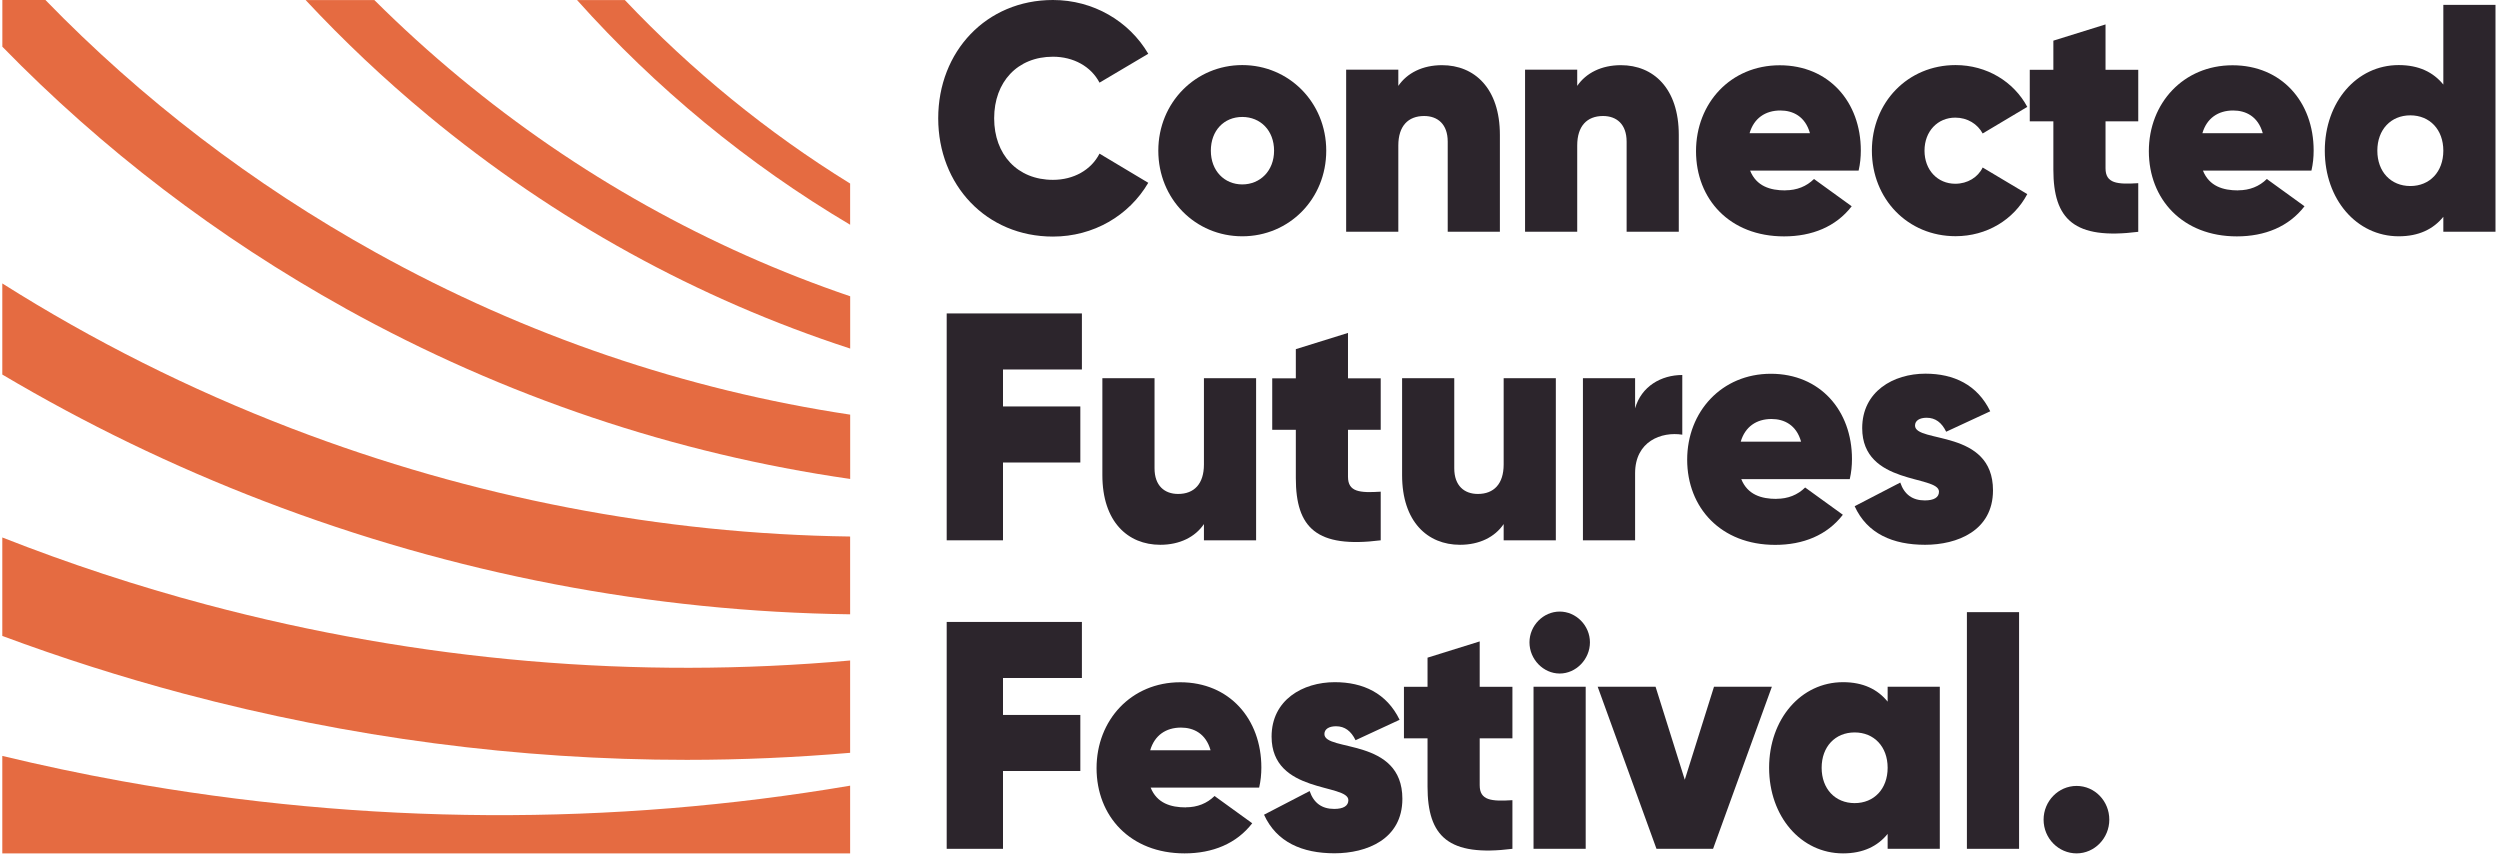
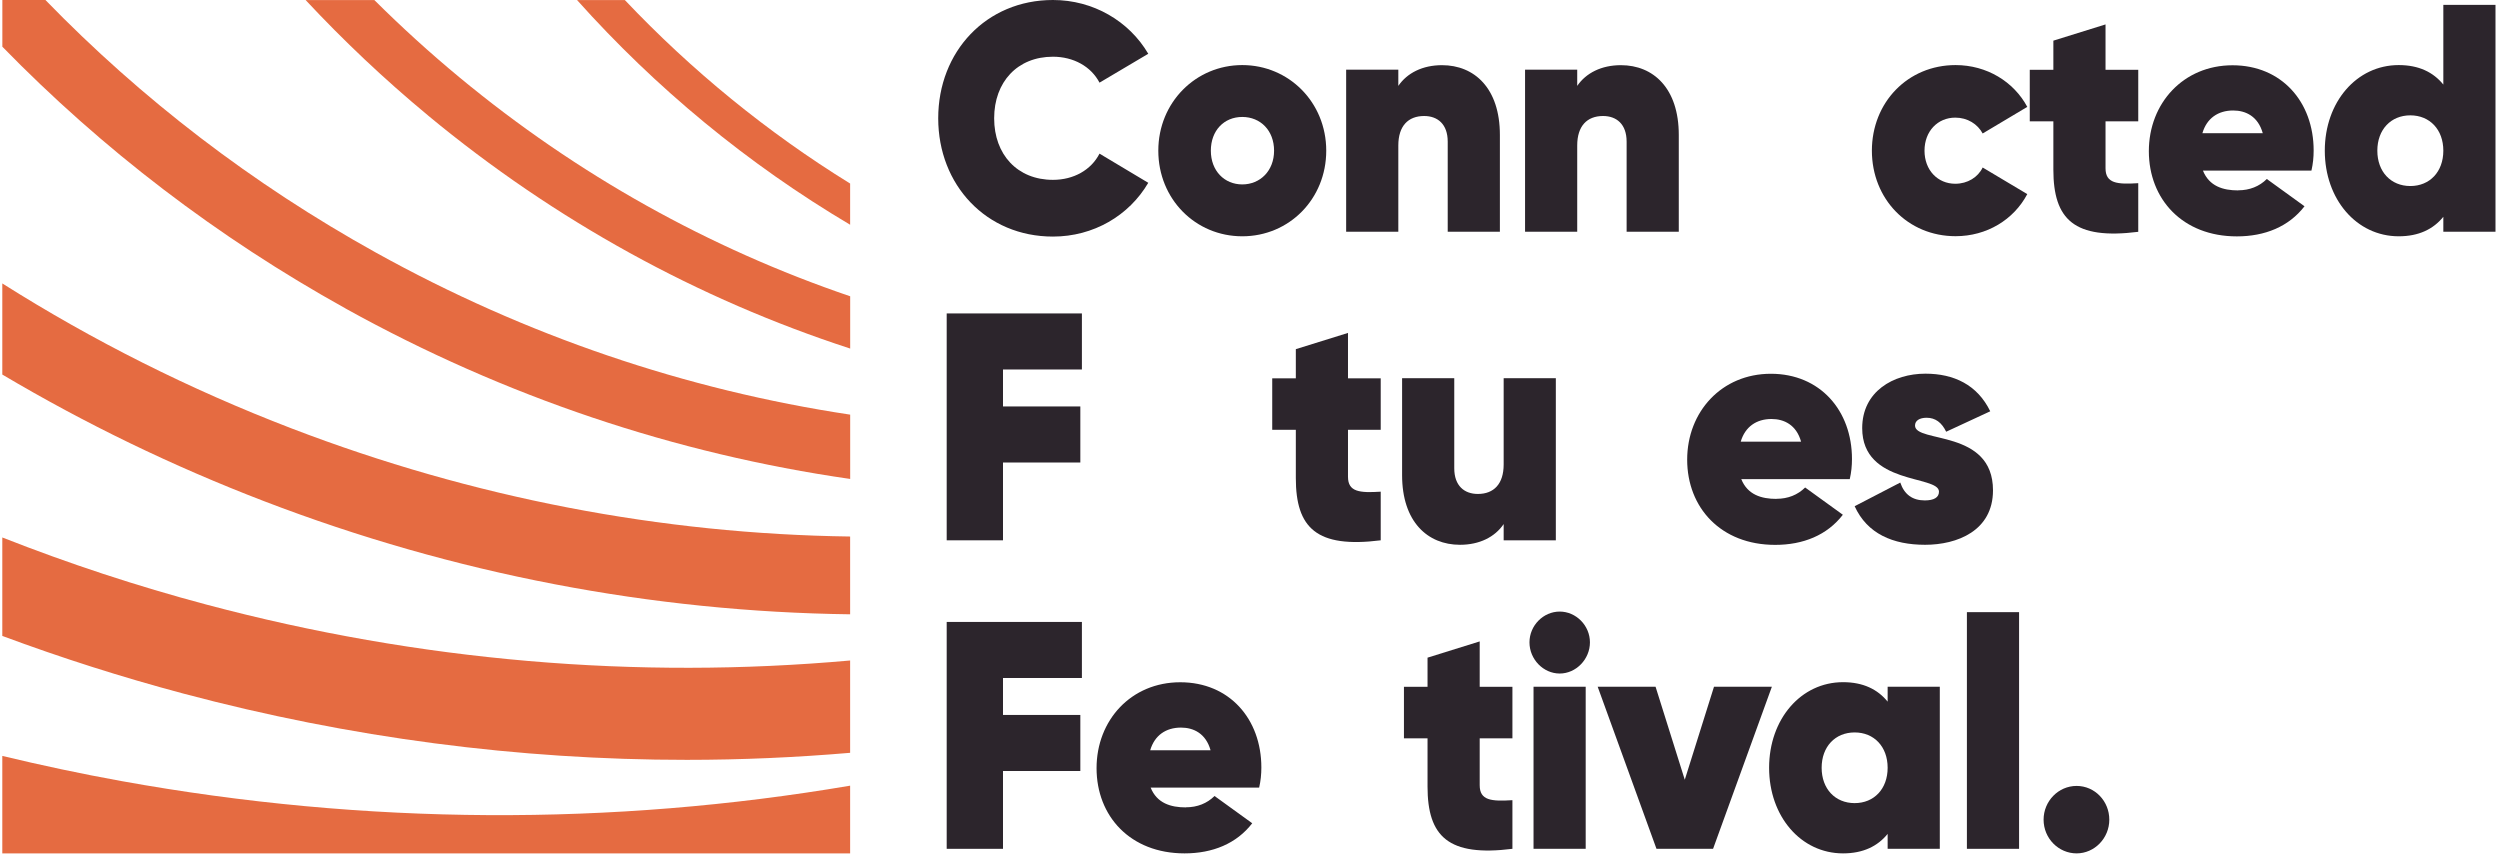
<svg xmlns="http://www.w3.org/2000/svg" width="284" height="97" viewBox="0 0 284 97" fill="none">
  <path d="M96.575 25.531V20.851C87.127 15.013 78.537 7.984 70.984 0.006H65.552C74.474 9.981 84.917 18.621 96.575 25.531Z" fill="#E56B41" />
  <path d="M39.257 35.047C57.342 45.076 76.724 51.552 96.581 54.408V47.104C77.927 44.295 59.729 38.142 42.728 28.709C28.677 20.916 16.072 11.239 5.16 0H0.267V5.307C11.605 16.933 24.691 26.962 39.257 35.041V35.047Z" fill="#E56B41" />
  <path d="M23.476 68.688C15.539 66.577 7.796 64.019 0.261 61.056V72.241C6.967 74.734 13.826 76.922 20.822 78.788C39.749 83.826 58.941 86.319 78.022 86.319C84.224 86.319 90.414 86.044 96.575 85.52V75.032C72.347 77.202 47.675 75.127 23.476 68.688Z" fill="#E56B41" />
  <path d="M0.261 32.203V42.548C9.662 48.123 19.602 52.947 30.004 56.936C51.62 65.23 74.1 69.493 96.575 69.785V60.949C75.155 60.656 53.734 56.572 33.132 48.672C21.533 44.224 10.545 38.697 0.261 32.197V32.203Z" fill="#E56B41" />
  <path d="M96.575 89.252C69.515 93.849 41.585 93.754 13.785 88.728C9.23 87.905 4.722 86.945 0.261 85.872V96.944H96.575V89.246V89.252Z" fill="#E56B41" />
  <path d="M48.634 13.129C63.07 25.078 79.307 33.974 96.581 39.597V33.658C80.611 28.226 65.588 19.879 52.188 8.783C48.818 5.992 45.595 3.059 42.527 0.006H34.719C39.044 4.639 43.682 9.027 48.64 13.129H48.634Z" fill="#E56B41" />
  <path d="M106.581 13.437C106.581 5.85 112.046 0 119.616 0C124.192 0 128.265 2.396 130.443 6.109L124.904 9.39C123.941 7.544 121.941 6.443 119.616 6.443C115.575 6.443 112.936 9.314 112.936 13.437C112.936 17.56 115.575 20.431 119.616 20.431C121.941 20.431 123.941 19.331 124.904 17.453L130.443 20.766C128.265 24.49 124.223 26.875 119.616 26.875C112.046 26.875 106.581 21.025 106.581 13.437Z" fill="#2C252C" />
  <path d="M131.584 17.118C131.584 11.635 135.835 7.393 141.122 7.393C146.41 7.393 150.661 11.624 150.661 17.118C150.661 22.612 146.441 26.843 141.122 26.843C135.804 26.843 131.584 22.612 131.584 17.118ZM144.735 17.118C144.735 14.83 143.196 13.286 141.122 13.286C139.049 13.286 137.552 14.83 137.552 17.118C137.552 19.406 139.091 20.95 141.122 20.95C143.154 20.95 144.735 19.406 144.735 17.118Z" fill="#2C252C" />
  <path d="M170.387 15.315V26.324H164.461V16.093C164.461 14.107 163.32 13.178 161.781 13.178C159.959 13.178 158.849 14.322 158.849 16.524V26.324H152.923V7.911H158.849V9.757C159.854 8.289 161.603 7.404 163.812 7.404C167.487 7.404 170.387 10.016 170.387 15.326V15.315Z" fill="#2C252C" />
  <path d="M190.71 15.315V26.324H184.784V16.093C184.784 14.107 183.643 13.178 182.104 13.178C180.282 13.178 179.172 14.322 179.172 16.524V26.324H173.246V7.911H179.172V9.757C180.177 8.289 181.926 7.404 184.135 7.404C187.81 7.404 190.71 10.016 190.71 15.326V15.315Z" fill="#2C252C" />
-   <path d="M202.824 21.619C204.112 21.619 205.222 21.176 206.07 20.334L210.353 23.432C208.562 25.752 205.85 26.853 202.667 26.853C196.49 26.853 192.668 22.622 192.668 17.172C192.668 11.721 196.595 7.415 202.175 7.415C207.756 7.415 211.389 11.581 211.389 17.096C211.389 17.873 211.316 18.607 211.138 19.384H198.814C199.526 21.155 201.097 21.63 202.814 21.63L202.824 21.619ZM205.61 15.132C205.076 13.222 203.683 12.552 202.249 12.552C200.531 12.552 199.244 13.438 198.751 15.132H205.61Z" fill="#2C252C" />
  <path d="M212.646 17.118C212.646 11.635 216.719 7.393 222.153 7.393C225.692 7.393 228.76 9.271 230.299 12.142L225.231 15.164C224.655 14.096 223.514 13.362 222.121 13.362C220.122 13.362 218.624 14.905 218.624 17.118C218.624 19.331 220.122 20.874 222.121 20.874C223.514 20.874 224.697 20.14 225.231 19.028L230.299 22.05C228.76 24.965 225.692 26.832 222.153 26.832C216.719 26.832 212.646 22.601 212.646 17.107V17.118Z" fill="#2C252C" />
  <path d="M239.188 13.772V19.115C239.188 20.841 240.507 20.96 242.905 20.809V26.335C235.618 27.253 233.262 24.932 233.262 19.266V13.783H230.581V7.933H233.262V4.619L239.188 2.774V7.933H242.905V13.783H239.188V13.772Z" fill="#2C252C" />
  <path d="M254.265 21.619C255.553 21.619 256.663 21.176 257.511 20.334L261.793 23.432C260.003 25.752 257.291 26.853 254.108 26.853C247.931 26.853 244.109 22.622 244.109 17.172C244.109 11.721 248.035 7.415 253.616 7.415C259.197 7.415 262.83 11.581 262.83 17.096C262.83 17.873 262.757 18.607 262.579 19.384H250.255C250.967 21.155 252.538 21.63 254.255 21.63L254.265 21.619ZM257.05 15.132C256.516 13.222 255.124 12.552 253.689 12.552C251.972 12.552 250.684 13.438 250.192 15.132H257.05Z" fill="#2C252C" />
  <path d="M283.488 0.55V26.324H277.562V24.63C276.421 26.033 274.777 26.843 272.494 26.843C267.709 26.843 264.097 22.644 264.097 17.118C264.097 11.592 267.709 7.393 272.494 7.393C274.777 7.393 276.421 8.203 277.562 9.606V0.55H283.488ZM277.562 17.118C277.562 14.722 276.023 13.103 273.813 13.103C271.604 13.103 270.065 14.722 270.065 17.118C270.065 19.514 271.604 21.133 273.813 21.133C276.023 21.133 277.562 19.514 277.562 17.118Z" fill="#2C252C" />
  <path d="M113.941 41.974V46.173H122.726V52.541H113.941V61.38H107.544V35.606H122.904V41.974H113.941Z" fill="#2C252C" />
-   <path d="M142.693 42.967V61.38H136.767V59.535C135.762 61.014 134.013 61.888 131.804 61.888C128.129 61.888 125.229 59.276 125.229 53.976V42.967H131.155V53.199C131.155 55.185 132.296 56.113 133.835 56.113C135.657 56.113 136.767 54.969 136.767 52.768V42.967H142.693Z" fill="#2C252C" />
  <path d="M153.132 48.817V54.16C153.132 55.887 154.451 56.005 156.849 55.854V61.38C149.562 62.298 147.206 59.977 147.206 54.311V48.828H144.525V42.978H147.206V39.665L153.132 37.819V42.978H156.849V48.828H153.132V48.817Z" fill="#2C252C" />
  <path d="M176.743 42.967V61.38H170.816V59.535C169.811 61.014 168.063 61.888 165.853 61.888C162.178 61.888 159.278 59.276 159.278 53.976V42.967H165.204V53.199C165.204 55.185 166.346 56.113 167.885 56.113C169.707 56.113 170.816 54.969 170.816 52.768V42.967H176.743Z" fill="#2C252C" />
-   <path d="M191.108 42.6V49.379C188.752 49.012 185.747 50.112 185.747 53.761V61.38H179.821V42.967H185.747V46.389C186.459 43.885 188.71 42.6 191.108 42.6Z" fill="#2C252C" />
  <path d="M201.819 56.664C203.107 56.664 204.217 56.221 205.065 55.379L209.348 58.477C207.557 60.798 204.845 61.898 201.662 61.898C195.485 61.898 191.663 57.668 191.663 52.217C191.663 46.767 195.589 42.46 201.17 42.46C206.751 42.46 210.384 46.626 210.384 52.142C210.384 52.919 210.311 53.653 210.133 54.43H197.809C198.521 56.2 200.092 56.675 201.809 56.675L201.819 56.664ZM204.604 50.177C204.07 48.267 202.678 47.598 201.243 47.598C199.526 47.598 198.238 48.483 197.746 50.177H204.604Z" fill="#2C252C" />
  <path d="M226.404 55.703C226.404 60.301 222.331 61.888 218.687 61.888C215.043 61.888 212.112 60.636 210.688 57.506L215.871 54.818C216.331 56.178 217.263 56.847 218.656 56.847C219.692 56.847 220.268 56.513 220.268 55.854C220.268 53.944 211.546 55.153 211.546 48.634C211.546 44.468 215.085 42.449 218.729 42.449C221.943 42.449 224.624 43.701 226.09 46.723L221.085 49.044C220.582 48.008 219.87 47.457 218.865 47.457C218.048 47.457 217.546 47.792 217.546 48.342C217.546 50.371 226.404 48.709 226.404 55.703Z" fill="#2C252C" />
  <path d="M113.941 77.02V81.218H122.726V87.586H113.941V96.426H107.544V70.652H122.904V77.02H113.941Z" fill="#2C252C" />
  <path d="M134.725 91.709C136.013 91.709 137.123 91.267 137.971 90.425L142.253 93.522C140.463 95.843 137.751 96.944 134.568 96.944C128.391 96.944 124.569 92.713 124.569 87.262C124.569 81.812 128.495 77.505 134.076 77.505C139.657 77.505 143.29 81.671 143.29 87.187C143.29 87.964 143.217 88.698 143.039 89.475H130.715C131.427 91.245 132.997 91.72 134.715 91.72L134.725 91.709ZM137.521 85.233C136.987 83.323 135.594 82.654 134.16 82.654C132.443 82.654 131.155 83.539 130.663 85.233H137.521Z" fill="#2C252C" />
-   <path d="M159.31 90.749C159.31 95.357 155.237 96.933 151.593 96.933C147.949 96.933 145.017 95.681 143.594 92.551L148.776 89.864C149.237 91.224 150.169 91.893 151.561 91.893C152.598 91.893 153.174 91.558 153.174 90.9C153.174 88.989 144.452 90.198 144.452 83.679C144.452 79.513 147.991 77.495 151.635 77.495C154.849 77.495 157.53 78.747 158.995 81.769L153.991 84.089C153.488 83.053 152.776 82.503 151.771 82.503C150.954 82.503 150.452 82.837 150.452 83.388C150.452 85.417 159.31 83.755 159.31 90.749Z" fill="#2C252C" />
  <path d="M168.094 83.863V89.205C168.094 90.932 169.413 91.051 171.811 90.9V96.426C164.524 97.343 162.168 95.023 162.168 89.356V83.873H159.488V78.023H162.168V74.71L168.094 72.864V78.023H171.811V83.873H168.094V83.863Z" fill="#2C252C" />
  <path d="M173.748 72.972C173.748 71.062 175.319 69.475 177.182 69.475C179.046 69.475 180.617 71.062 180.617 72.972C180.617 74.883 179.046 76.513 177.182 76.513C175.319 76.513 173.748 74.894 173.748 72.972ZM174.209 78.013H180.135V96.426H174.209V78.013Z" fill="#2C252C" />
  <path d="M201.285 78.013L194.605 96.426H188.176L181.496 78.013H188.072L191.391 88.579L194.71 78.013H201.285Z" fill="#2C252C" />
  <path d="M220.362 78.013V96.426H214.436V94.731C213.295 96.134 211.651 96.944 209.368 96.944C204.583 96.944 200.971 92.745 200.971 87.219C200.971 81.693 204.583 77.495 209.368 77.495C211.651 77.495 213.295 78.304 214.436 79.707V78.013H220.362ZM214.436 87.219C214.436 84.823 212.897 83.204 210.688 83.204C208.478 83.204 206.939 84.823 206.939 87.219C206.939 89.615 208.478 91.234 210.688 91.234C212.897 91.234 214.436 89.615 214.436 87.219Z" fill="#2C252C" />
  <path d="M223.44 69.54H229.367V96.426H223.44V69.54Z" fill="#2C252C" />
  <path d="M232.152 93.112C232.152 91.018 233.827 89.281 235.9 89.281C237.973 89.281 239.617 91.007 239.617 93.112C239.617 95.217 237.942 96.944 235.9 96.944C233.859 96.944 232.152 95.249 232.152 93.112Z" fill="#2C252C" />
</svg>